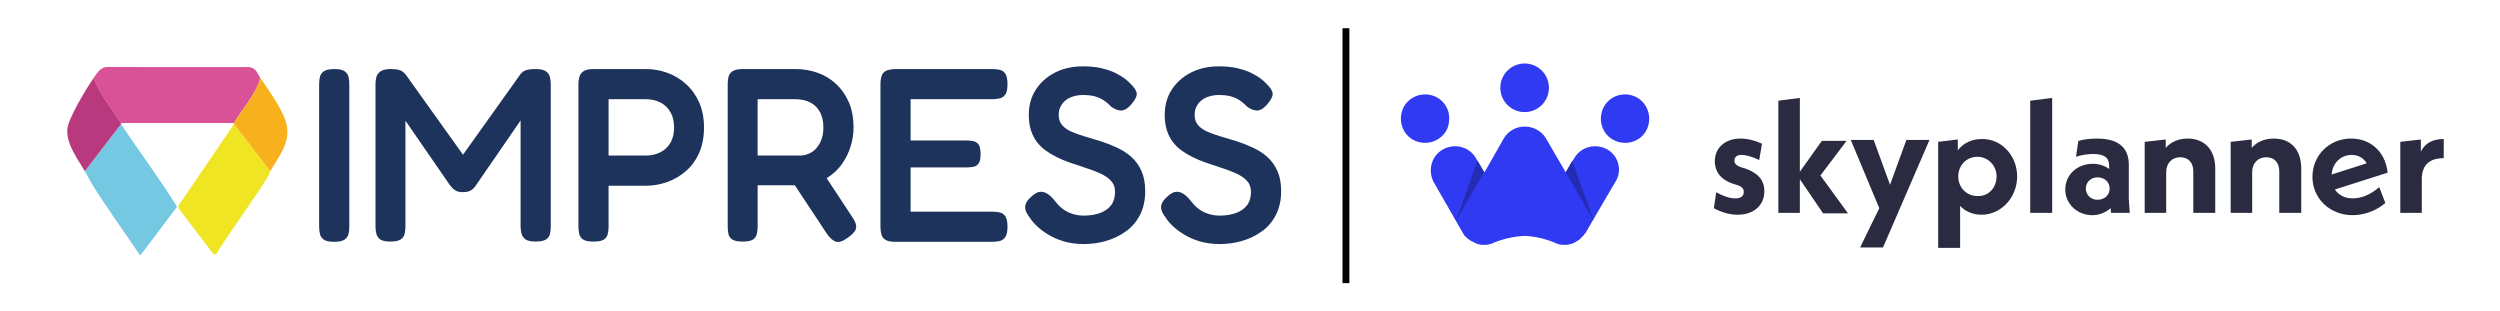
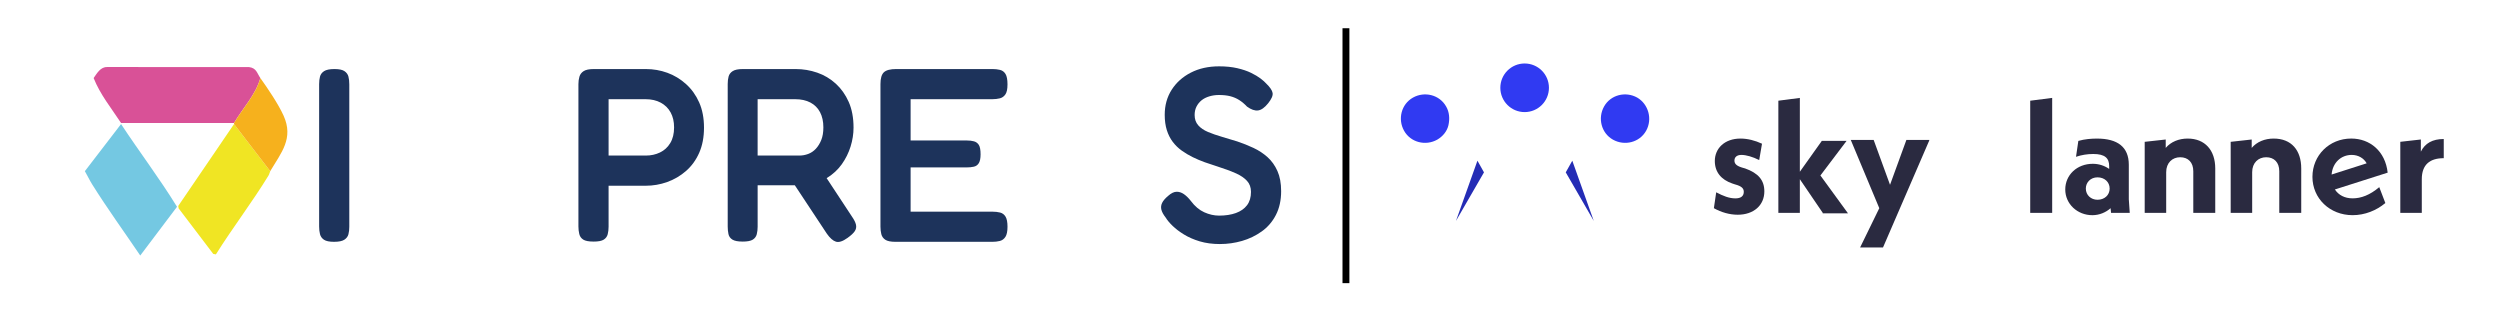
<svg xmlns="http://www.w3.org/2000/svg" id="Layer_2" data-name="Layer 2" viewBox="0 0 1813.43 225.87">
  <defs>
    <style>
      .cls-1 {
        fill: url(#linear-gradient);
      }

      .cls-2 {
        fill: #2a2a40;
      }

      .cls-3 {
        isolation: isolate;
      }

      .cls-4 {
        fill: #1d335b;
      }

      .cls-5 {
        fill: #303af2;
      }

      .cls-6 {
        fill: #242cb5;
      }

      .cls-7 {
        fill: #f0e523;
      }

      .cls-8 {
        fill: #d95197;
      }

      .cls-9 {
        fill: none;
        stroke: #000;
        stroke-miterlimit: 10;
        stroke-width: 5px;
      }

      .cls-10 {
        fill: #b9397f;
      }

      .cls-11 {
        fill: #f6b11d;
      }

      .cls-12 {
        fill: #74c8e2;
      }
    </style>
    <linearGradient id="linear-gradient" x1="-734.4" y1="152.12" x2="-734.4" y2="155.51" gradientTransform="translate(30742.41 -3751.67) scale(40.35 25.27)" gradientUnits="userSpaceOnUse">
      <stop offset="0" stop-color="#303af2" />
      <stop offset="1" stop-color="#303af2" />
    </linearGradient>
  </defs>
  <g>
    <path class="cls-8" d="M188.85,56.61c-3.3,12.07-12.81,21.91-19.09,32.59h-81.95c-6.98-10.61-15.18-20.68-19.89-32.59,2.45-3.44,4.95-8.14,9.91-7.99l102.7.02c5.62.66,5.9,4.56,8.33,7.97" />
    <path class="cls-7" d="M196.02,124.17c-.38.64-.52,1.96-1.23,3.12-11.94,19.53-26.04,37.85-38.19,57.25l-1.93-.38-25.09-33.01-.29-1.76,40.48-59.4,26.26,34.18h0Z" />
    <path class="cls-12" d="M61.55,124.17l26.26-34.18c13.27,20.15,27.94,39.44,40.59,60.02l-26.67,35.34c-11.61-17.15-23.94-34.12-34.94-51.72-1.92-3.07-3.44-6.4-5.24-9.47" />
    <path class="cls-11" d="M196.02,124.17l-26.26-34.18v-.79c6.28-10.67,15.8-20.51,19.09-32.59,5.37,7.52,13.03,18.82,16.85,27.28,7.45,16.51-1.67,26.81-9.69,40.28" />
-     <path class="cls-10" d="M87.81,89.19c.12.19-.12.61,0,.79l-26.26,34.18c-5.21-8.9-13.59-19.58-12.72-30.59.59-7.54,14.2-30.08,19.09-36.97,4.71,11.91,12.92,21.98,19.89,32.59" />
    <g>
      <path class="cls-4" d="M242.43,175.41c-3.47,0-5.95-.51-7.44-1.52-1.5-1.01-2.45-2.36-2.87-4.03-.42-1.67-.63-3.52-.63-5.56V61.02c0-2.03.21-3.85.63-5.47.42-1.61,1.4-2.93,2.96-3.94,1.55-1.01,4.06-1.52,7.53-1.52s5.77.51,7.26,1.52c1.49,1.02,2.45,2.33,2.87,3.94.42,1.61.63,3.5.63,5.65v103.27c0,2.03-.21,3.85-.63,5.47-.42,1.61-1.41,2.93-2.96,3.94-1.55,1.01-4.01,1.52-7.35,1.52Z" />
-       <path class="cls-4" d="M283.13,175.23c-3.23,0-5.59-.48-7.08-1.43-1.5-.96-2.48-2.27-2.96-3.94-.48-1.67-.72-3.52-.72-5.56V60.84c0-1.91.24-3.64.72-5.2.48-1.55,1.49-2.87,3.05-3.94,1.55-1.08,4-1.61,7.35-1.61,2.51,0,4.39.18,5.65.54s2.24.81,2.96,1.34,1.43,1.23,2.15,2.06l43.57,60.96h-3.94l43.75-61.32c.83-.95,1.67-1.67,2.51-2.15.83-.48,1.91-.83,3.23-1.08,1.31-.24,3.05-.36,5.2-.36,3.34,0,5.8.54,7.35,1.61,1.55,1.08,2.54,2.45,2.96,4.12.42,1.68.63,3.47.63,5.38v103.45c0,1.79-.21,3.53-.63,5.2-.42,1.67-1.41,2.99-2.96,3.94-1.55.96-4.06,1.43-7.53,1.43-3.23,0-5.59-.51-7.08-1.52-1.5-1.01-2.48-2.36-2.96-4.03-.48-1.67-.72-3.47-.72-5.38v-76.92l-32.45,47.15c-.36.6-.9,1.29-1.61,2.06-.72.78-1.68,1.43-2.87,1.97-1.2.54-2.81.81-4.84.81s-3.62-.27-4.75-.81c-1.14-.54-2.06-1.19-2.78-1.97-.72-.78-1.38-1.52-1.97-2.24l-32.27-46.8v77.1c0,1.79-.21,3.53-.63,5.2-.42,1.67-1.41,2.99-2.96,3.94-1.55.96-4.01,1.43-7.35,1.43Z" />
      <path class="cls-4" d="M430.51,175.23c-3.47,0-5.95-.48-7.44-1.43-1.5-.96-2.45-2.3-2.87-4.03-.42-1.73-.63-3.56-.63-5.47V61.02c0-1.91.24-3.7.72-5.38.48-1.67,1.49-3.02,3.05-4.03,1.55-1.01,4-1.52,7.35-1.52h37.83c5.38,0,10.55.9,15.51,2.69,4.96,1.79,9.47,4.51,13.54,8.16,4.06,3.65,7.26,8.1,9.59,13.36,2.33,5.26,3.5,11.36,3.5,18.29s-1.17,13.03-3.5,18.29c-2.33,5.26-5.53,9.65-9.59,13.18-4.06,3.53-8.61,6.19-13.63,7.98-5.02,1.79-10.22,2.69-15.6,2.69h-26.89v29.76c0,1.91-.21,3.71-.63,5.38-.42,1.67-1.38,2.99-2.87,3.94-1.5.96-3.98,1.43-7.44,1.43ZM441.45,112.84h27.07c3.7,0,7.11-.75,10.22-2.24,3.11-1.49,5.59-3.76,7.44-6.81,1.85-3.05,2.78-6.84,2.78-11.39,0-4.18-.84-7.8-2.51-10.85-1.67-3.05-4.06-5.41-7.17-7.08-3.11-1.67-6.75-2.51-10.94-2.51h-26.89v40.88Z" />
      <path class="cls-4" d="M538.62,175.23c-3.35,0-5.8-.48-7.35-1.43-1.55-.96-2.51-2.3-2.87-4.03-.36-1.73-.54-3.56-.54-5.47V60.84c0-1.91.21-3.68.63-5.29.42-1.61,1.4-2.93,2.96-3.94,1.55-1.01,4-1.52,7.35-1.52h38.37c5.38,0,10.58.87,15.6,2.6,5.02,1.73,9.5,4.39,13.45,7.98,3.94,3.59,7.08,8.01,9.41,13.27,2.33,5.26,3.5,11.47,3.5,18.65,0,4.54-.72,9.12-2.15,13.72-1.43,4.6-3.56,8.87-6.36,12.82-2.81,3.94-6.4,7.26-10.76,9.95-4.37,2.69-9.41,4.45-15.15,5.29h-35.14v30.12c0,1.91-.21,3.71-.63,5.38-.42,1.67-1.38,2.99-2.87,3.94-1.5.96-3.98,1.43-7.44,1.43ZM549.56,112.84h30.3c2.15,0,4.27-.39,6.37-1.17,2.09-.78,3.94-2.03,5.56-3.76,1.61-1.73,2.93-3.86,3.94-6.37,1.01-2.51,1.52-5.56,1.52-9.14,0-4.3-.81-7.98-2.42-11.03-1.61-3.05-3.94-5.38-6.99-6.99-3.05-1.61-6.72-2.42-11.03-2.42h-27.25v40.88ZM614.82,172.54c-3.47,2.51-6.27,3.43-8.43,2.78-2.15-.66-4.37-2.6-6.63-5.83l-30.12-45.54,24.38-3.23,23.85,36.22c1.67,2.39,2.69,4.42,3.05,6.1.36,1.68.06,3.23-.9,4.66-.96,1.43-2.69,3.05-5.2,4.84Z" />
      <path class="cls-4" d="M649.6,175.41c-3.47,0-5.95-.51-7.44-1.52-1.5-1.01-2.45-2.36-2.87-4.03-.42-1.67-.63-3.52-.63-5.56V61.02c0-4.18.83-7.05,2.51-8.61,1.67-1.55,4.66-2.33,8.96-2.33h69.75c2.03,0,3.88.21,5.56.63,1.67.42,2.99,1.41,3.94,2.96.95,1.55,1.43,4.07,1.43,7.53s-.51,5.77-1.52,7.26c-1.02,1.5-2.36,2.45-4.03,2.87-1.68.42-3.53.63-5.56.63h-59.17v29.94h40.7c2.03,0,3.79.21,5.29.63,1.49.42,2.66,1.29,3.5,2.6.83,1.32,1.26,3.59,1.26,6.81,0,2.87-.42,4.99-1.26,6.37-.84,1.38-2.03,2.24-3.59,2.6-1.55.36-3.41.54-5.56.54h-40.34v32.09h59.35c2.03,0,3.88.21,5.56.63,1.67.42,2.99,1.41,3.94,2.96.95,1.55,1.43,4.01,1.43,7.35s-.51,5.8-1.52,7.35c-1.02,1.55-2.36,2.54-4.03,2.96-1.68.42-3.53.63-5.56.63h-70.1Z" />
-       <path class="cls-4" d="M786.41,177.03c-5.5,0-10.43-.66-14.79-1.97-4.37-1.32-8.19-2.99-11.47-5.02-3.29-2.03-6.04-4.12-8.25-6.28-2.21-2.15-3.86-4.12-4.93-5.92-1.68-2.15-2.72-4.06-3.14-5.74-.42-1.67-.24-3.32.54-4.93.78-1.61,2.24-3.32,4.39-5.11,2.15-1.91,4.15-2.9,6.01-2.96,1.85-.06,3.65.51,5.38,1.7,1.73,1.2,3.43,2.87,5.11,5.02,2.87,3.83,6.1,6.54,9.68,8.16,3.59,1.61,7.17,2.42,10.76,2.42,4.66,0,8.72-.63,12.19-1.88,3.47-1.25,6.15-3.14,8.07-5.65,1.91-2.51,2.87-5.74,2.87-9.68,0-3.23-.96-5.89-2.87-7.98-1.91-2.09-4.51-3.88-7.8-5.38-3.29-1.49-6.9-2.87-10.85-4.12-3.94-1.26-7.95-2.6-12.01-4.03-2.99-1.08-5.89-2.3-8.7-3.68-2.81-1.37-5.47-2.96-7.98-4.75-2.51-1.79-4.69-3.91-6.54-6.36-1.85-2.45-3.29-5.29-4.3-8.52-1.02-3.23-1.52-6.93-1.52-11.12,0-6.81,1.67-12.85,5.02-18.11,3.35-5.26,7.98-9.41,13.9-12.46,5.92-3.05,12.76-4.57,20.53-4.57,4.9,0,9.29.45,13.18,1.34,3.88.9,7.23,2.03,10.04,3.41,2.81,1.38,5.11,2.75,6.9,4.12,1.79,1.38,3.11,2.54,3.94,3.5,2.87,2.75,4.45,5.08,4.75,6.99.3,1.91-.81,4.42-3.32,7.53-2.51,3.11-4.93,4.81-7.26,5.11-2.33.3-4.99-.63-7.98-2.78-1.79-1.91-3.68-3.5-5.65-4.75-1.97-1.26-4.12-2.18-6.45-2.78-2.33-.6-5.11-.9-8.34-.9-2.39,0-4.69.33-6.9.99-2.21.66-4.1,1.61-5.65,2.87-1.55,1.26-2.78,2.78-3.68,4.57-.9,1.79-1.34,3.83-1.34,6.1,0,2.99.87,5.47,2.6,7.44,1.73,1.97,4.09,3.59,7.08,4.84,2.99,1.26,6.33,2.42,10.04,3.5,3.7,1.08,7.47,2.21,11.3,3.41,3.94,1.32,7.83,2.87,11.65,4.66,3.82,1.79,7.23,4.03,10.22,6.72,2.99,2.69,5.38,6.04,7.17,10.04,1.79,4.01,2.69,8.87,2.69,14.61,0,6.58-1.26,12.31-3.77,17.21-2.51,4.9-5.95,8.91-10.31,12.01-4.37,3.11-9.14,5.41-14.34,6.9-5.2,1.49-10.49,2.24-15.87,2.24Z" />
      <path class="cls-4" d="M885.01,177.03c-5.5,0-10.43-.66-14.79-1.97-4.37-1.32-8.19-2.99-11.47-5.02-3.29-2.03-6.04-4.12-8.25-6.28-2.21-2.15-3.86-4.12-4.93-5.92-1.68-2.15-2.72-4.06-3.14-5.74-.42-1.67-.24-3.32.54-4.93.78-1.61,2.24-3.32,4.39-5.11,2.15-1.91,4.15-2.9,6.01-2.96,1.85-.06,3.65.51,5.38,1.7,1.73,1.2,3.43,2.87,5.11,5.02,2.87,3.83,6.1,6.54,9.68,8.16,3.59,1.61,7.17,2.42,10.76,2.42,4.66,0,8.72-.63,12.19-1.88,3.47-1.25,6.15-3.14,8.07-5.65,1.91-2.51,2.87-5.74,2.87-9.68,0-3.23-.96-5.89-2.87-7.98-1.91-2.09-4.51-3.88-7.8-5.38-3.29-1.49-6.9-2.87-10.85-4.12-3.94-1.26-7.95-2.6-12.01-4.03-2.99-1.08-5.89-2.3-8.7-3.68-2.81-1.37-5.47-2.96-7.98-4.75-2.51-1.79-4.69-3.91-6.54-6.36-1.85-2.45-3.29-5.29-4.3-8.52-1.02-3.23-1.52-6.93-1.52-11.12,0-6.81,1.67-12.85,5.02-18.11,3.35-5.26,7.98-9.41,13.9-12.46,5.92-3.05,12.76-4.57,20.53-4.57,4.9,0,9.29.45,13.18,1.34,3.88.9,7.23,2.03,10.04,3.41,2.81,1.38,5.11,2.75,6.9,4.12,1.79,1.38,3.11,2.54,3.94,3.5,2.87,2.75,4.45,5.08,4.75,6.99.3,1.91-.81,4.42-3.32,7.53-2.51,3.11-4.93,4.81-7.26,5.11-2.33.3-4.99-.63-7.98-2.78-1.79-1.91-3.68-3.5-5.65-4.75-1.97-1.26-4.12-2.18-6.45-2.78-2.33-.6-5.11-.9-8.34-.9-2.39,0-4.69.33-6.9.99-2.21.66-4.1,1.61-5.65,2.87-1.55,1.26-2.78,2.78-3.68,4.57-.9,1.79-1.34,3.83-1.34,6.1,0,2.99.87,5.47,2.6,7.44,1.73,1.97,4.09,3.59,7.08,4.84,2.99,1.26,6.33,2.42,10.04,3.5,3.7,1.08,7.47,2.21,11.3,3.41,3.94,1.32,7.83,2.87,11.65,4.66,3.82,1.79,7.23,4.03,10.22,6.72,2.99,2.69,5.38,6.04,7.17,10.04,1.79,4.01,2.69,8.87,2.69,14.61,0,6.58-1.26,12.31-3.77,17.21-2.51,4.9-5.95,8.91-10.31,12.01-4.37,3.11-9.14,5.41-14.34,6.9-5.2,1.49-10.49,2.24-15.87,2.24Z" />
    </g>
  </g>
  <g id="Skyplanner_logo" data-name="Skyplanner logo">
    <g id="Layer_1" data-name="Layer 1">
      <g class="cls-3">
        <path class="cls-2" d="M1243.2,151.01l1.69-11.52c5.08,2.71,9.49,4.41,13.9,4.41,4.07,0,6.1-1.69,6.1-4.75,0-2.37-1.36-4.07-6.44-5.42l-2.03-.68c-7.8-2.71-12.54-8.13-12.54-16.27,0-9.15,7.12-16.27,18.64-16.27,5.08,0,10.51,1.36,15.59,3.73l-2.03,11.86c-4.75-2.37-9.49-3.73-12.88-3.73s-5.08,1.69-5.08,4.07c0,2.03,1.02,3.73,5.42,5.08l2.37.68c9.49,3.39,13.9,8.47,13.9,16.61,0,10.17-7.8,16.95-19.32,16.95-5.76,0-11.86-1.69-17.29-4.75Z" />
        <path class="cls-2" d="M1322.17,154.4l-16.61-24.4v24.4h-15.59v-81.35l15.59-2.03v53.55l15.93-22.37h17.96l-18.98,25.08,20,27.45h-18.3v-.34Z" />
        <path class="cls-2" d="M1399.45,101.86l-33.56,77.62h-16.61l13.9-28.47-20.68-49.49h16.61l11.86,32.54,11.86-32.54h16.61v.34Z" />
-         <path class="cls-2" d="M1463.17,127.96c0,15.59-11.86,27.79-25.76,27.79-6.44,0-11.86-2.37-15.59-6.44v30.5h-15.93v-76.94l14.24-1.69v7.8c4.07-5.08,9.83-8.13,17.29-8.13,14.24-.34,25.76,11.86,25.76,27.12ZM1448.26,127.96c0-7.8-6.1-14.24-13.9-14.24s-13.9,6.1-13.9,14.24,6.1,14.24,13.9,14.24c8.13.34,13.9-6.1,13.9-14.24Z" />
        <path class="cls-2" d="M1472.66,73.05l15.93-2.03v83.38h-15.93v-81.35Z" />
        <path class="cls-2" d="M1531.3,154.4l-.34-3.39c-3.39,3.05-8.13,5.08-13.22,5.08-10.85,0-19.66-8.13-19.66-18.64s8.47-18.64,20-18.64c4.41,0,8.47,1.36,11.86,3.73v-2.03c0-5.76-3.05-8.81-11.52-8.81-4.41,0-8.47.68-12.54,2.03l1.69-11.52c4.75-1.36,9.49-1.69,13.56-1.69,14.91,0,23.05,6.1,23.05,18.98v25.08l.68,9.83h-13.56ZM1530.28,136.77c0-4.75-3.73-8.13-8.81-8.13s-8.47,3.73-8.47,8.13c0,4.75,3.73,8.13,8.47,8.13,5.08,0,8.81-3.39,8.81-8.13Z" />
        <path class="cls-2" d="M1606.88,122.2v32.2h-15.93v-30.17c0-6.44-3.73-10.17-9.49-10.17s-10.17,4.07-10.17,10.85v29.49h-15.59v-51.52l15.25-1.69v6.1c3.73-4.41,9.49-6.78,15.93-6.78,12.54,0,20,8.47,20,21.69Z" />
        <path class="cls-2" d="M1669.25,122.2v32.2h-15.93v-30.17c0-6.44-3.73-10.17-9.49-10.17s-10.17,4.07-10.17,10.85v29.49h-15.59v-51.52l15.25-1.69v6.1c3.73-4.41,9.49-6.78,15.93-6.78,12.88,0,20,8.47,20,21.69Z" />
        <path class="cls-2" d="M1725.85,135.75l4.41,11.52c-6.44,5.42-14.91,8.81-23.73,8.81-16.61,0-29.15-12.2-29.15-27.79s12.2-27.79,28.13-27.79c13.56,0,24.74,9.15,26.44,24.74l-38.3,12.2c2.71,4.07,7.12,6.44,12.88,6.44,6.1,0,12.54-2.37,19.32-8.13ZM1691.28,126.6l25.42-8.13c-2.03-3.73-6.1-6.1-10.85-6.1-7.8,0-13.9,5.76-14.57,14.24Z" />
      </g>
      <g class="cls-3">
        <path class="cls-2" d="M1772.63,100.84v13.9c-10.17,0-15.93,4.75-15.93,15.25v24.4h-15.59v-51.52l14.91-1.69v8.81c3.05-6.1,8.47-9.15,16.61-9.15Z" />
      </g>
      <g id="Group_33" data-name="Group 33">
        <path id="Path_16" data-name="Path 16" class="cls-5" d="M1187.61,70.8h0c-8.47-4.75-19.32-2.03-24.06,6.44-4.75,8.47-2.03,19.32,6.44,24.06,8.47,4.75,19.32,2.03,24.06-6.44h0c4.75-8.47,1.69-19.32-6.44-24.06Z" />
-         <path id="Path_17" data-name="Path 17" class="cls-5" d="M1048.98,77.24c-4.75-8.47-15.59-11.19-24.06-6.44-8.47,4.75-11.19,15.59-6.44,24.06,4.75,8.47,15.59,11.19,24.06,6.44,4.07-2.37,7.12-6.1,8.13-10.51,1.02-4.75.68-9.49-1.69-13.56Z" />
+         <path id="Path_17" data-name="Path 17" class="cls-5" d="M1048.98,77.24c-4.75-8.47-15.59-11.19-24.06-6.44-8.47,4.75-11.19,15.59-6.44,24.06,4.75,8.47,15.59,11.19,24.06,6.44,4.07-2.37,7.12-6.1,8.13-10.51,1.02-4.75.68-9.49-1.69-13.56" />
        <circle id="Ellipse_3" data-name="Ellipse 3" class="cls-5" cx="1105.93" cy="63.68" r="17.63" />
-         <path id="Path_18" data-name="Path 18" class="cls-1" d="M1165.92,108.42c-8.47-4.75-19.32-2.03-24.06,6.44h0l-6.1,10.17-14.24-24.4c-3.05-5.42-9.15-8.81-15.25-8.81h-.34c-6.44,0-12.2,3.39-15.25,8.81l-13.9,24.4-6.1-10.17c-4.75-8.47-15.59-11.19-24.06-6.44h0c-8.47,4.75-11.19,15.59-6.44,24.06h0l15.93,27.79h0l5.08,8.81c.34.68.68,1.02,1.02,1.69l.34.34c.34.34.68.68,1.02,1.02l.34.34c.34.34.68.68,1.36,1.02l.34.34c.34.34,1.02.68,1.69,1.02h0c1.36.68,2.71,1.36,4.07,2.03h0c.34,0,1.02.34,1.36.34h.34l1.02.34h4.75l1.02-.34h.34c.34,0,1.02-.34,1.36-.34h0c7.8-3.39,15.93-5.42,24.4-5.76,8.13.34,16.27,2.37,23.73,5.76h0c.34,0,1.02.34,1.36.34h.34l1.02.34h4.75l1.02-.34h.34c.34,0,1.02-.34,1.36-.34h0c1.36-.34,2.71-1.02,4.07-2.03h0c.68-.34,1.02-.68,1.69-1.02l.34-.34,1.02-1.02.34-.34,1.02-1.02.34-.34c.34-.68.68-1.02,1.36-1.69h0l5.08-8.81h0l16.27-27.79c5.76-8.47,2.71-19.32-5.42-24.06h0Z" />
        <path id="Path_19" data-name="Path 19" class="cls-6" d="M1156.09,160.28l-20.34-35.25,4.75-8.47,15.59,43.72Z" />
        <path id="Path_20" data-name="Path 20" class="cls-6" d="M1056.1,160.28l20.34-35.25-4.75-8.47-15.59,43.72Z" />
      </g>
    </g>
  </g>
  <line class="cls-9" x1="976.31" y1="205.39" x2="976.31" y2="20.48" />
</svg>